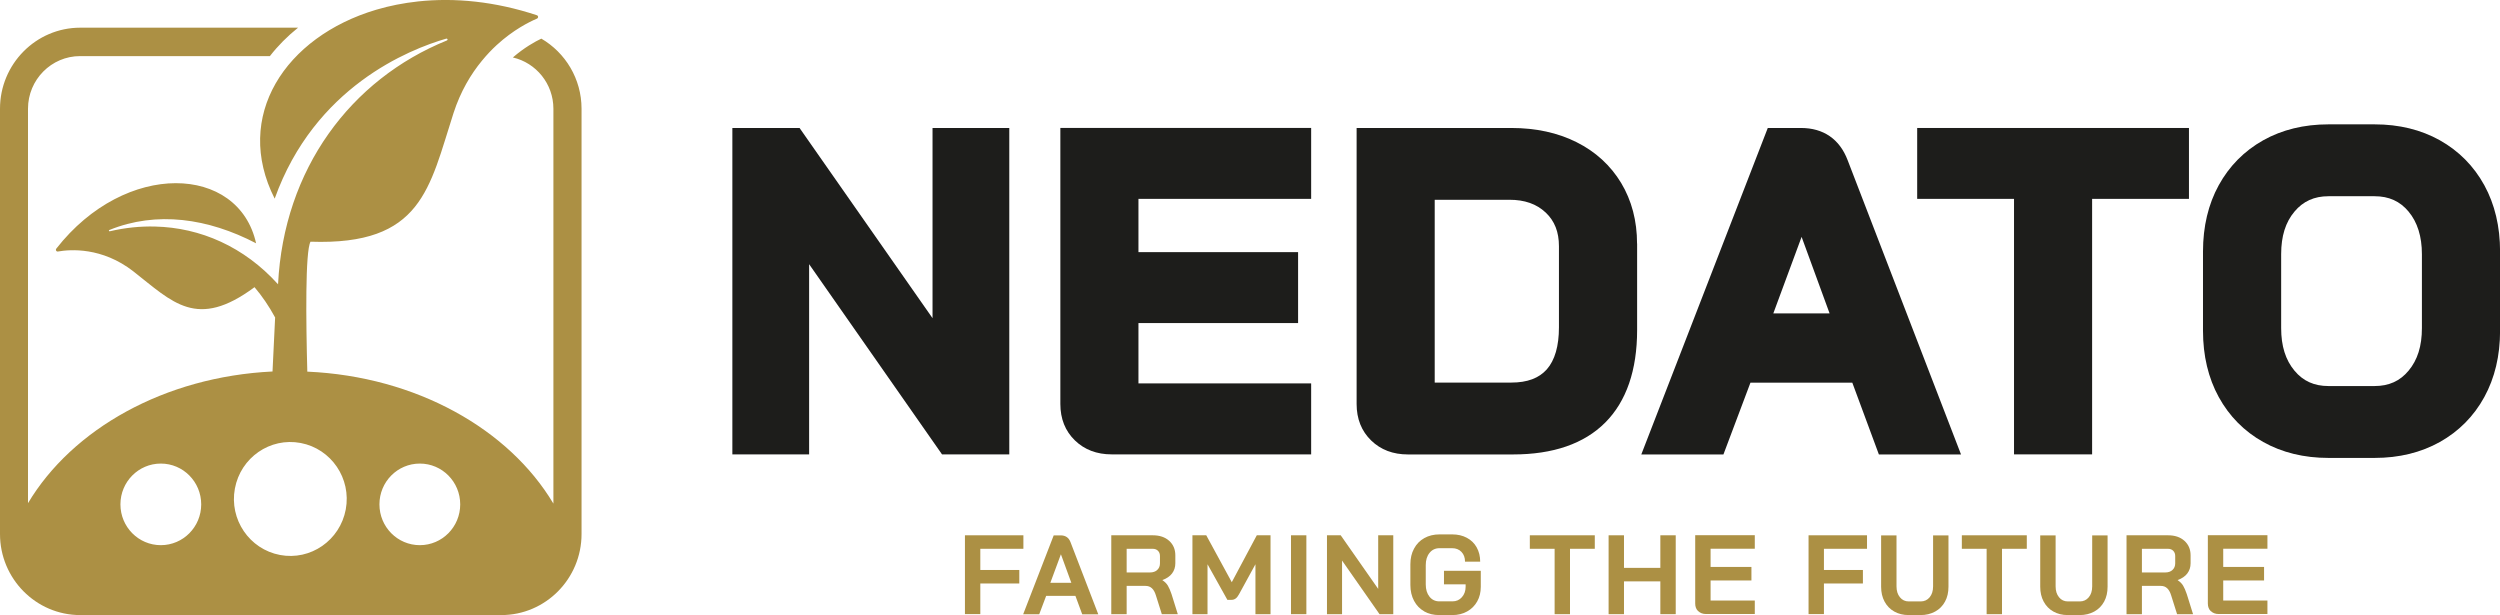
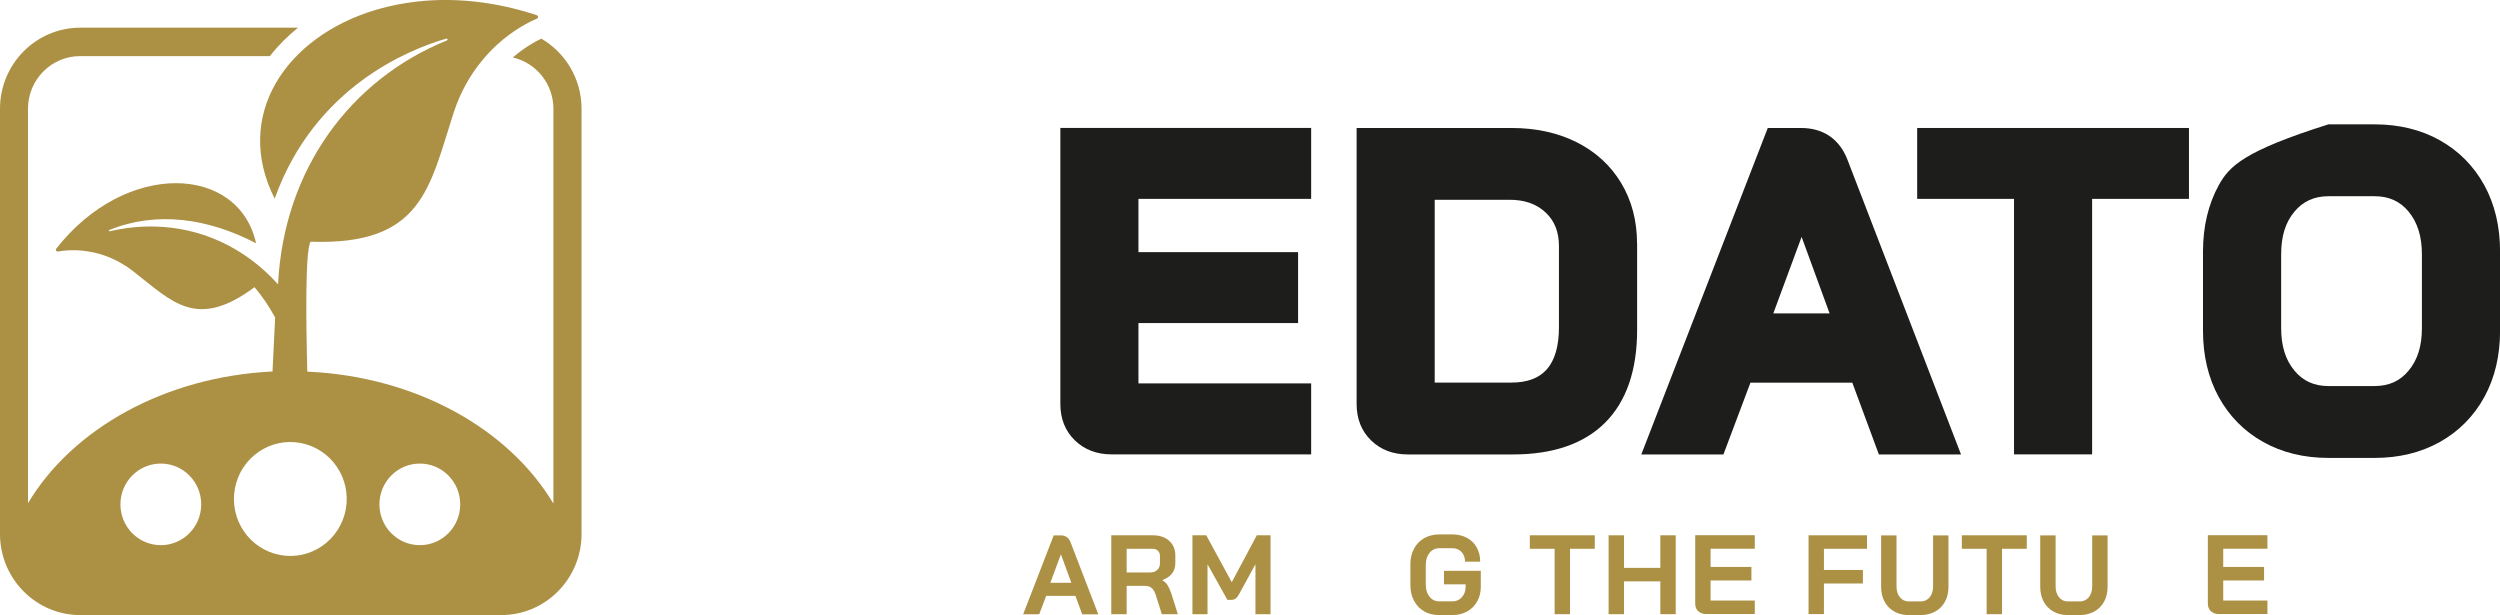
<svg xmlns="http://www.w3.org/2000/svg" width="252" height="62" viewBox="0 0 252 62" fill="none">
  <g id="Layer_1" clip-path="url(#clip0_249_49)">
    <g id="Group">
-       <path id="Vector" d="M93.999 32.072L80.596 12.9H73.822V45.801H81.559V26.629L94.955 45.801H101.736V12.9H93.999V32.072Z" fill="#1D1D1B" />
      <path id="Vector_2" d="M106.884 40.715C106.884 42.213 107.373 43.444 108.351 44.394C109.315 45.329 110.556 45.801 112.054 45.801H132.164V38.647H114.756V32.566H130.847V25.413H114.756V20.046H132.164V12.893H106.884V40.715Z" fill="#1D1D1B" />
      <path id="Vector_3" d="M165.015 24.554C165.015 22.266 164.473 20.206 163.412 18.442C162.343 16.671 160.83 15.287 158.911 14.329C157.022 13.379 154.809 12.9 152.333 12.9H136.747V40.723C136.747 42.22 137.236 43.452 138.215 44.402C139.178 45.337 140.42 45.808 141.917 45.808H152.514C156.555 45.808 159.679 44.729 161.809 42.593C163.938 40.457 165.022 37.317 165.022 33.265V24.561L165.015 24.554ZM144.619 20.137H152.153C153.688 20.137 154.877 20.555 155.803 21.422C156.706 22.273 157.142 23.383 157.142 24.82V32.992C157.142 34.885 156.729 36.306 155.923 37.226C155.126 38.123 153.951 38.564 152.333 38.564H144.619V20.145V20.137Z" fill="#1D1D1B" />
      <path id="Vector_4" d="M181.534 12.9H178.192L165.443 45.808H173.722L176.446 38.571H186.712L189.391 45.808H197.67L186.245 16.154C185.44 14.025 183.807 12.9 181.534 12.9ZM178.749 31.593L181.602 23.877L184.424 31.593H178.757H178.749Z" fill="#1D1D1B" />
      <path id="Vector_5" d="M220.647 12.9H193.252V20.046H203.013V45.801H210.885V20.046H220.647V12.9Z" fill="#1D1D1B" />
-       <path id="Vector_6" d="M250.419 18.67C249.358 16.739 247.846 15.211 245.934 14.139C244.03 13.075 241.825 12.535 239.364 12.535H234.705C232.244 12.535 230.039 13.075 228.135 14.139C226.223 15.211 224.711 16.739 223.65 18.67C222.596 20.586 222.062 22.836 222.062 25.352V33.341C222.062 35.858 222.596 38.1 223.65 40.023C224.711 41.954 226.216 43.482 228.135 44.554C230.032 45.618 232.244 46.158 234.705 46.158H239.364C241.825 46.158 244.03 45.618 245.934 44.554C247.846 43.482 249.358 41.962 250.419 40.023C251.473 38.1 252.007 35.858 252.007 33.341V25.352C252.007 22.836 251.473 20.593 250.419 18.67ZM229.941 33.075V25.618C229.941 23.809 230.378 22.402 231.288 21.323C232.154 20.289 233.275 19.78 234.705 19.78H239.364C240.794 19.78 241.915 20.282 242.781 21.323C243.676 22.395 244.128 23.839 244.128 25.618V33.075C244.128 34.885 243.691 36.283 242.781 37.37C241.915 38.412 240.794 38.913 239.364 38.913H234.705C233.275 38.913 232.154 38.412 231.288 37.37C230.385 36.291 229.941 34.885 229.941 33.075Z" fill="#1D1D1B" />
+       <path id="Vector_6" d="M250.419 18.67C249.358 16.739 247.846 15.211 245.934 14.139C244.03 13.075 241.825 12.535 239.364 12.535H234.705C226.223 15.211 224.711 16.739 223.65 18.67C222.596 20.586 222.062 22.836 222.062 25.352V33.341C222.062 35.858 222.596 38.1 223.65 40.023C224.711 41.954 226.216 43.482 228.135 44.554C230.032 45.618 232.244 46.158 234.705 46.158H239.364C241.825 46.158 244.03 45.618 245.934 44.554C247.846 43.482 249.358 41.962 250.419 40.023C251.473 38.1 252.007 35.858 252.007 33.341V25.352C252.007 22.836 251.473 20.593 250.419 18.67ZM229.941 33.075V25.618C229.941 23.809 230.378 22.402 231.288 21.323C232.154 20.289 233.275 19.78 234.705 19.78H239.364C240.794 19.78 241.915 20.282 242.781 21.323C243.676 22.395 244.128 23.839 244.128 25.618V33.075C244.128 34.885 243.691 36.283 242.781 37.37C241.915 38.412 240.794 38.913 239.364 38.913H234.705C233.275 38.913 232.154 38.412 231.288 37.37C230.385 36.291 229.941 34.885 229.941 33.075Z" fill="#1D1D1B" />
    </g>
    <g id="Group_2">
-       <path id="Vector_7" d="M97.266 53.957H103.158V55.318H98.816V57.454H102.745V58.815H98.816V61.901H97.266V53.95V53.957Z" fill="#AC9044" />
      <path id="Vector_8" d="M108.404 60.062H105.454L104.754 61.916H103.136L106.214 53.965H106.914C107.403 53.965 107.734 54.193 107.907 54.649L110.707 61.924H109.089L108.404 60.069V60.062ZM105.875 58.746H107.99L106.944 55.881H106.936L105.875 58.746Z" fill="#AC9044" />
      <path id="Vector_9" d="M112.017 53.957H116.201C116.886 53.957 117.435 54.14 117.849 54.512C118.263 54.885 118.474 55.371 118.474 55.979V56.778C118.474 57.173 118.361 57.515 118.143 57.804C117.924 58.093 117.601 58.313 117.179 58.465V58.488C117.42 58.648 117.601 58.83 117.721 59.035C117.842 59.241 117.97 59.522 118.09 59.887L118.722 61.909H117.112L116.517 60.023C116.419 59.697 116.284 59.453 116.111 59.294C115.938 59.134 115.727 59.058 115.471 59.058H113.567V61.909H112.017V53.957ZM115.908 57.705C116.224 57.705 116.472 57.621 116.653 57.447C116.833 57.279 116.924 57.059 116.924 56.785V56.048C116.924 55.827 116.856 55.653 116.72 55.516C116.585 55.379 116.404 55.318 116.178 55.318H113.567V57.705H115.908Z" fill="#AC9044" />
      <path id="Vector_10" d="M120.205 53.957H121.59L124.163 58.686L126.685 53.957H128.069V61.909H126.549V56.876L124.893 59.902C124.781 60.107 124.668 60.252 124.547 60.335C124.427 60.419 124.299 60.464 124.148 60.464H123.719L121.718 56.876V61.909H120.197V53.957H120.205Z" fill="#AC9044" />
-       <path id="Vector_11" d="M130.132 53.957H131.682V61.909H130.132V53.957Z" fill="#AC9044" />
-       <path id="Vector_12" d="M133.759 53.957H135.144L138.922 59.362V53.957H140.442V61.909H139.057L135.279 56.504V61.909H133.759V53.957Z" fill="#AC9044" />
      <path id="Vector_13" d="M143.566 61.627C143.122 61.377 142.783 61.027 142.535 60.563C142.294 60.107 142.166 59.575 142.166 58.974V56.884C142.166 56.283 142.286 55.759 142.535 55.303C142.776 54.847 143.122 54.489 143.573 54.239C144.017 53.988 144.537 53.866 145.116 53.866H146.373C146.937 53.866 147.427 53.98 147.856 54.208C148.285 54.436 148.616 54.755 148.849 55.174C149.082 55.592 149.203 56.071 149.203 56.618H147.675C147.675 56.207 147.555 55.881 147.314 55.63C147.073 55.379 146.757 55.257 146.366 55.257H145.109C144.687 55.257 144.349 55.417 144.1 55.728C143.844 56.04 143.716 56.451 143.716 56.96V58.914C143.716 59.423 143.844 59.834 144.093 60.145C144.341 60.457 144.672 60.617 145.086 60.617H146.411C146.794 60.617 147.111 60.48 147.359 60.198C147.607 59.917 147.735 59.567 147.735 59.149V58.898H145.553V57.538H149.263V59.149C149.263 59.704 149.143 60.198 148.902 60.624C148.661 61.057 148.322 61.392 147.886 61.635C147.449 61.878 146.953 62 146.403 62H145.079C144.499 62 143.995 61.878 143.551 61.627H143.566Z" fill="#AC9044" />
      <path id="Vector_14" d="M156.706 55.318H154.207V53.957H160.755V55.318H158.256V61.909H156.706V55.318Z" fill="#AC9044" />
      <path id="Vector_15" d="M162.147 53.957H163.698V57.241H167.363V53.957H168.913V61.909H167.363V58.602H163.698V61.909H162.147V53.957Z" fill="#AC9044" />
      <path id="Vector_16" d="M171.178 61.612C170.975 61.415 170.877 61.156 170.877 60.837V53.95H176.883V55.31H172.427V57.15H176.544V58.511H172.427V60.533H176.883V61.894H171.968C171.645 61.894 171.381 61.795 171.178 61.597V61.612Z" fill="#AC9044" />
      <path id="Vector_17" d="M182.302 53.957H188.195V55.318H183.852V57.454H187.781V58.815H183.852V61.901H182.302V53.95V53.957Z" fill="#AC9044" />
      <path id="Vector_18" d="M190.942 61.643C190.52 61.407 190.197 61.073 189.963 60.639C189.73 60.206 189.617 59.712 189.617 59.142V53.965H191.168V59.104C191.168 59.56 191.28 59.925 191.514 60.206C191.74 60.487 192.041 60.624 192.409 60.624H193.598C193.975 60.624 194.276 60.487 194.509 60.206C194.742 59.925 194.855 59.56 194.855 59.104V53.965H196.406V59.142C196.406 59.712 196.293 60.214 196.059 60.639C195.826 61.073 195.495 61.407 195.066 61.643C194.637 61.878 194.148 62 193.591 62H192.402C191.845 62 191.356 61.878 190.942 61.643Z" fill="#AC9044" />
      <path id="Vector_19" d="M200.252 55.318H197.753V53.957H204.301V55.318H201.802V61.909H200.252V55.318Z" fill="#AC9044" />
      <path id="Vector_20" d="M206.98 61.643C206.558 61.407 206.235 61.073 206.001 60.639C205.768 60.206 205.655 59.712 205.655 59.142V53.965H207.206V59.104C207.206 59.56 207.319 59.925 207.552 60.206C207.778 60.487 208.079 60.624 208.447 60.624H209.637C210.013 60.624 210.314 60.487 210.547 60.206C210.78 59.925 210.893 59.56 210.893 59.104V53.965H212.444V59.142C212.444 59.712 212.331 60.214 212.098 60.639C211.864 61.073 211.533 61.407 211.104 61.643C210.675 61.878 210.186 62 209.629 62H208.44C207.883 62 207.394 61.878 206.98 61.643Z" fill="#AC9044" />
-       <path id="Vector_21" d="M214.354 53.957H218.539C219.224 53.957 219.773 54.14 220.187 54.512C220.601 54.885 220.812 55.371 220.812 55.979V56.778C220.812 57.173 220.699 57.515 220.481 57.804C220.262 58.093 219.939 58.313 219.517 58.465V58.488C219.758 58.648 219.939 58.83 220.059 59.035C220.18 59.241 220.308 59.522 220.428 59.887L221.06 61.909H219.45L218.855 60.023C218.757 59.697 218.622 59.453 218.449 59.294C218.276 59.134 218.065 59.058 217.809 59.058H215.905V61.909H214.354V53.957ZM218.245 57.705C218.562 57.705 218.81 57.621 218.99 57.447C219.171 57.279 219.261 57.059 219.261 56.785V56.048C219.261 55.827 219.194 55.653 219.058 55.516C218.923 55.379 218.742 55.318 218.516 55.318H215.905V57.705H218.245Z" fill="#AC9044" />
      <path id="Vector_22" d="M222.852 61.612C222.649 61.415 222.551 61.156 222.551 60.837V53.95H228.557V55.31H224.101V57.15H228.218V58.511H224.101V60.533H228.557V61.894H223.642C223.318 61.894 223.055 61.795 222.852 61.597V61.612Z" fill="#AC9044" />
    </g>
    <path id="Vector_23" d="M54.571 3.892C53.946 4.188 52.855 4.789 51.696 5.792C54.037 6.332 55.783 8.445 55.783 10.961V50.764C51.305 43.246 41.95 37.948 30.977 37.461C30.841 32.383 30.759 25.321 31.301 24.363C42.567 24.759 43.274 18.943 45.713 11.402C46.428 9.198 47.466 7.472 48.588 6.112C49.069 5.526 49.566 5.002 50.063 4.546C51.741 3.002 53.359 2.204 54.127 1.877C54.195 1.847 54.24 1.778 54.24 1.702C54.24 1.626 54.187 1.558 54.112 1.535C49.89 0.137 45.818 -0.251 42.145 0.144C40.67 0.304 39.255 0.585 37.923 0.98C28.742 3.709 23.481 11.722 27.688 20.023C31.707 8.78 41.212 4.986 44.99 3.892C45.035 3.877 45.088 3.907 45.111 3.953C45.126 3.998 45.103 4.051 45.058 4.074C35.342 8.012 28.606 17.043 28.027 28.658C24.617 24.873 20.2 22.942 15.624 22.835C14.156 22.797 12.621 22.949 11.063 23.314C11.026 23.322 10.995 23.299 10.98 23.269C10.973 23.231 10.98 23.2 11.018 23.185C15.782 21.247 20.975 21.999 25.814 24.523C24.061 16.587 12.659 16.123 5.675 25.063C5.629 25.123 5.622 25.207 5.66 25.268C5.697 25.336 5.772 25.367 5.848 25.352C7.044 25.139 10.28 24.88 13.457 27.366C17.408 30.46 19.831 33.273 25.656 28.947C26.416 29.844 27.109 30.855 27.711 31.965C27.711 31.98 27.726 31.988 27.733 31.995L27.47 37.446C16.572 37.978 7.285 43.254 2.822 50.719V10.961C2.822 8.035 5.178 5.655 8.075 5.655H27.206C28.012 4.614 28.968 3.656 30.044 2.79H8.09C3.628 2.79 0 6.454 0 10.961V53.828C0 58.336 3.628 62 8.09 62H50.529C54.992 62 58.62 58.336 58.62 53.828V10.961C58.62 7.944 56.987 5.306 54.563 3.892H54.571ZM16.211 54.953C13.961 54.953 12.139 53.113 12.139 50.84C12.139 48.567 13.961 46.728 16.211 46.728C18.461 46.728 20.282 48.567 20.282 50.84C20.282 53.113 18.461 54.953 16.211 54.953ZM34.853 51.35C34.273 54.466 31.308 56.526 28.222 55.941C25.137 55.356 23.097 52.361 23.677 49.244C24.256 46.127 27.221 44.067 30.307 44.653C33.393 45.238 35.432 48.233 34.853 51.35ZM42.319 54.953C40.068 54.953 38.247 53.113 38.247 50.84C38.247 48.567 40.068 46.728 42.319 46.728C44.569 46.728 46.39 48.567 46.39 50.84C46.39 53.113 44.569 54.953 42.319 54.953Z" fill="#AC9044" />
  </g>
  <defs>
    <clipPath id="clip0_249_49">
      <rect width="252" height="62" fill="white" />
    </clipPath>
  </defs>
</svg>